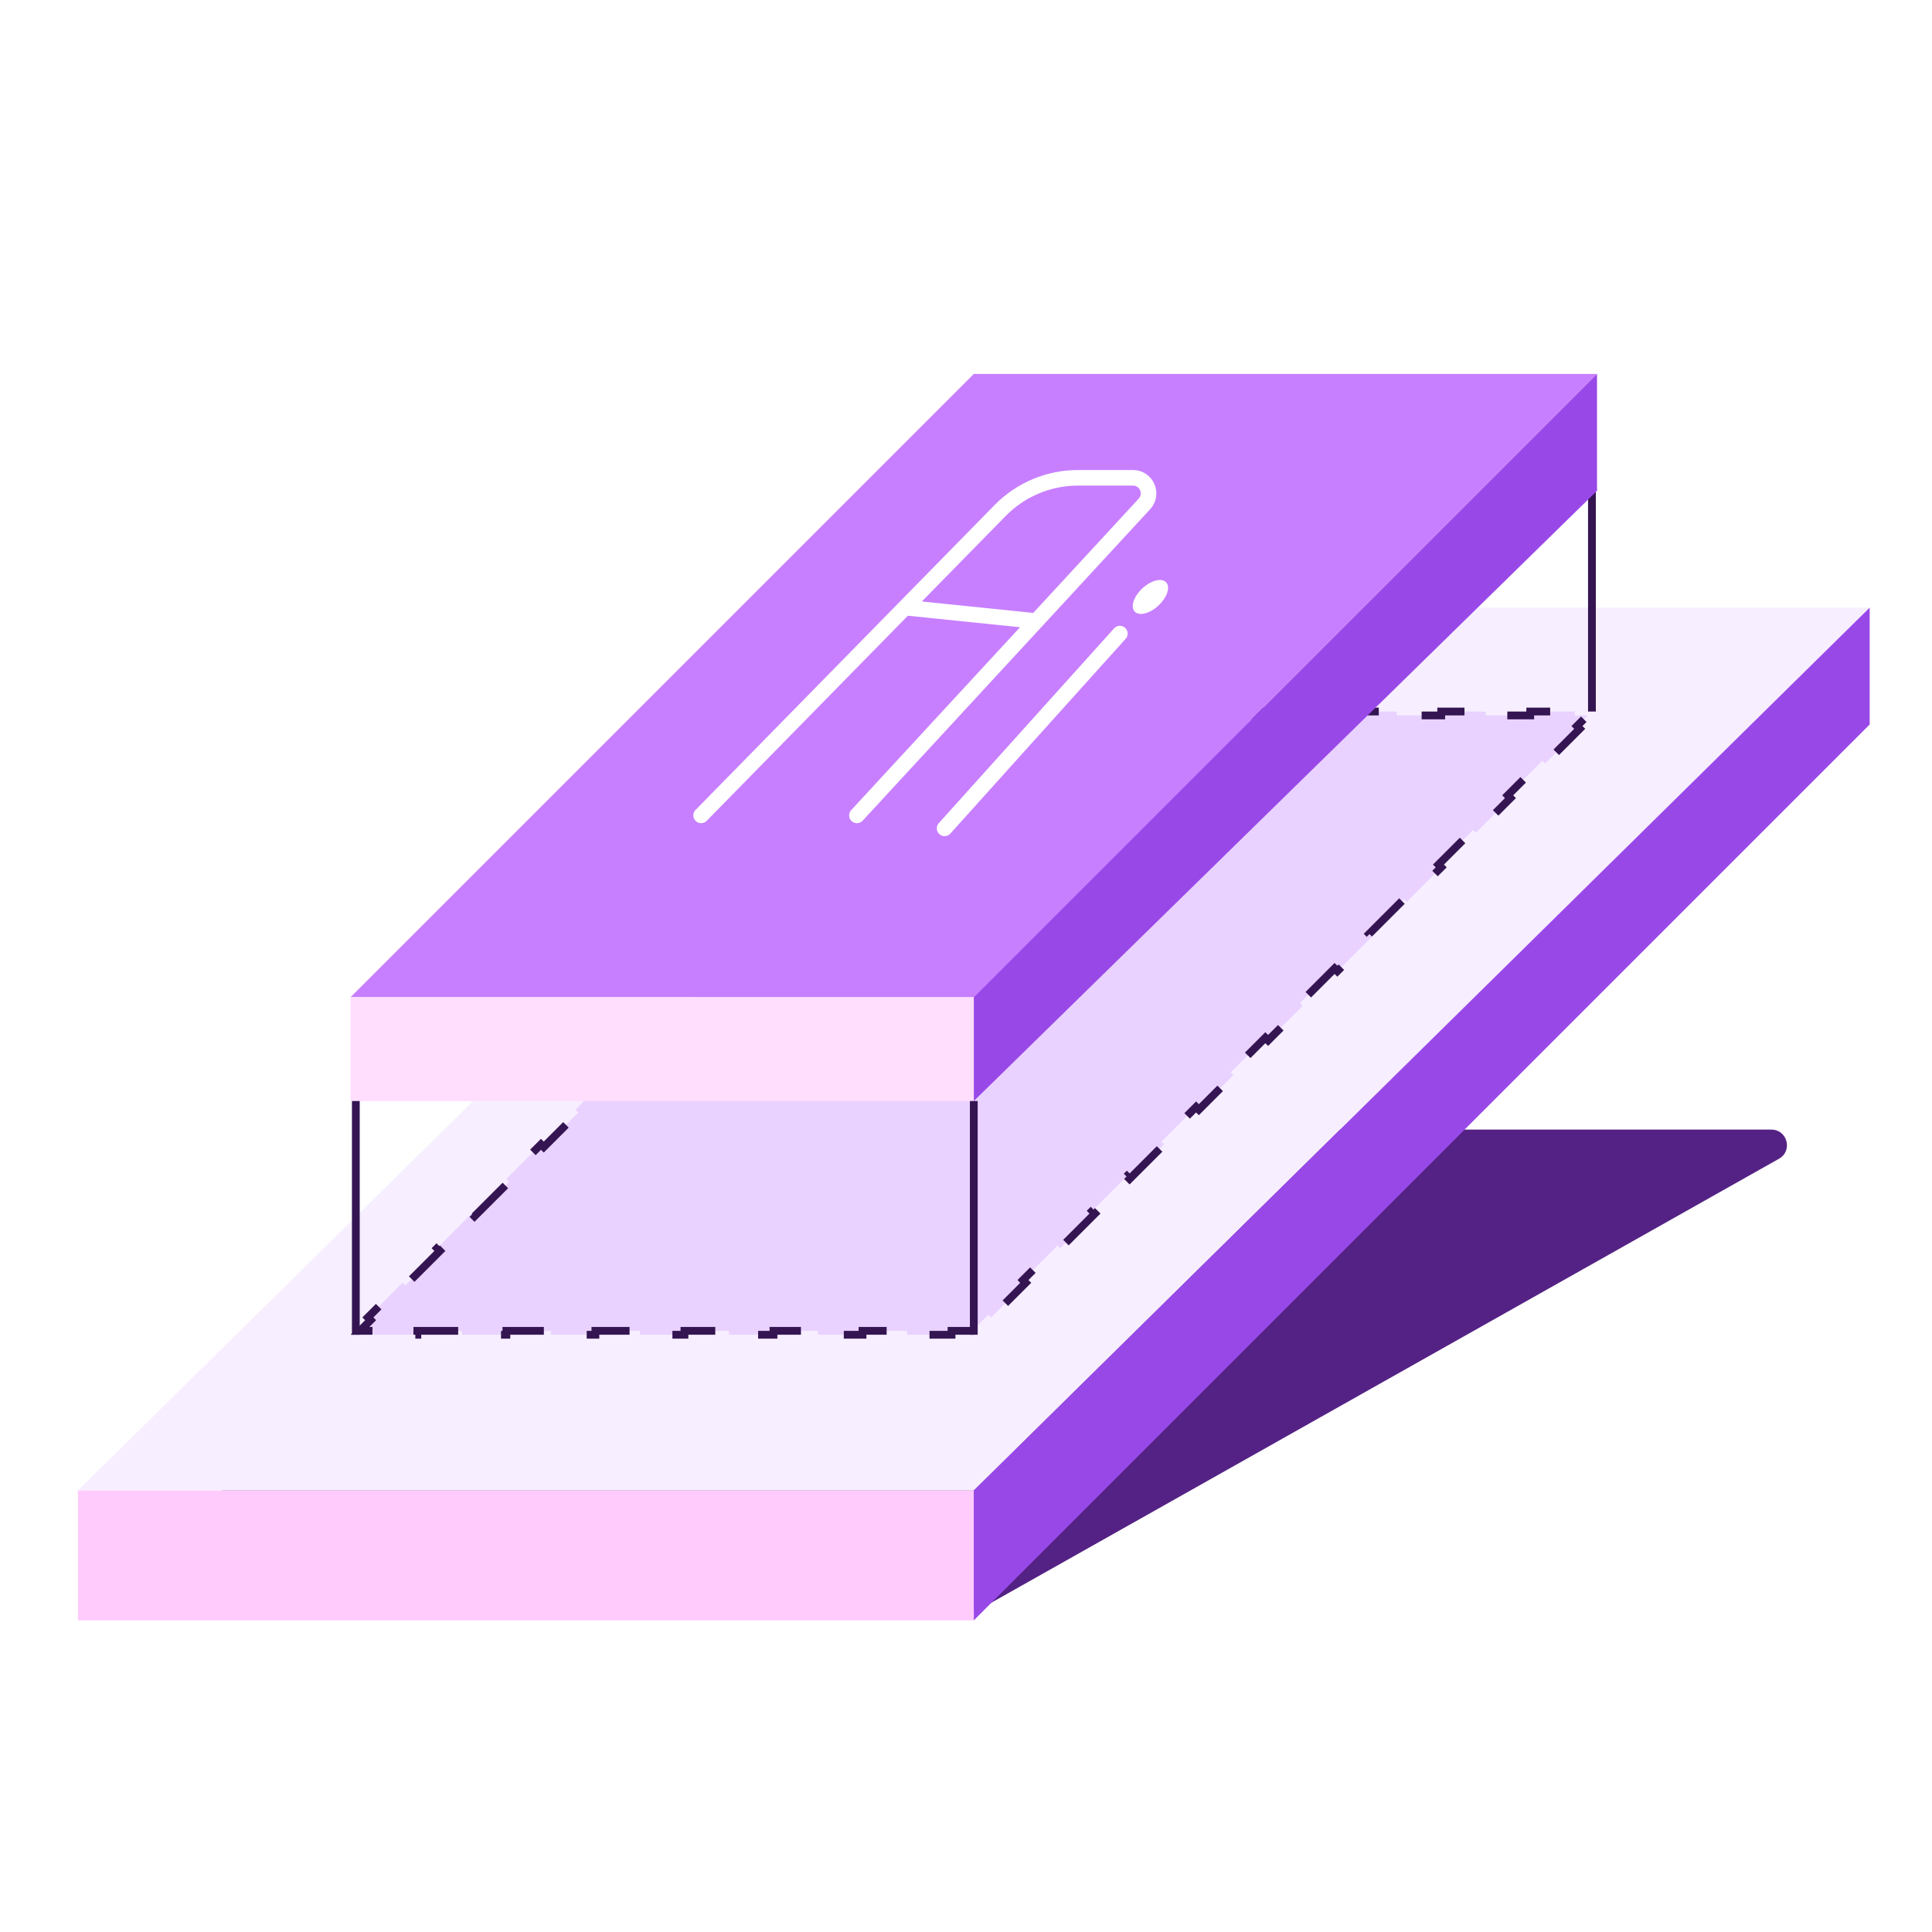
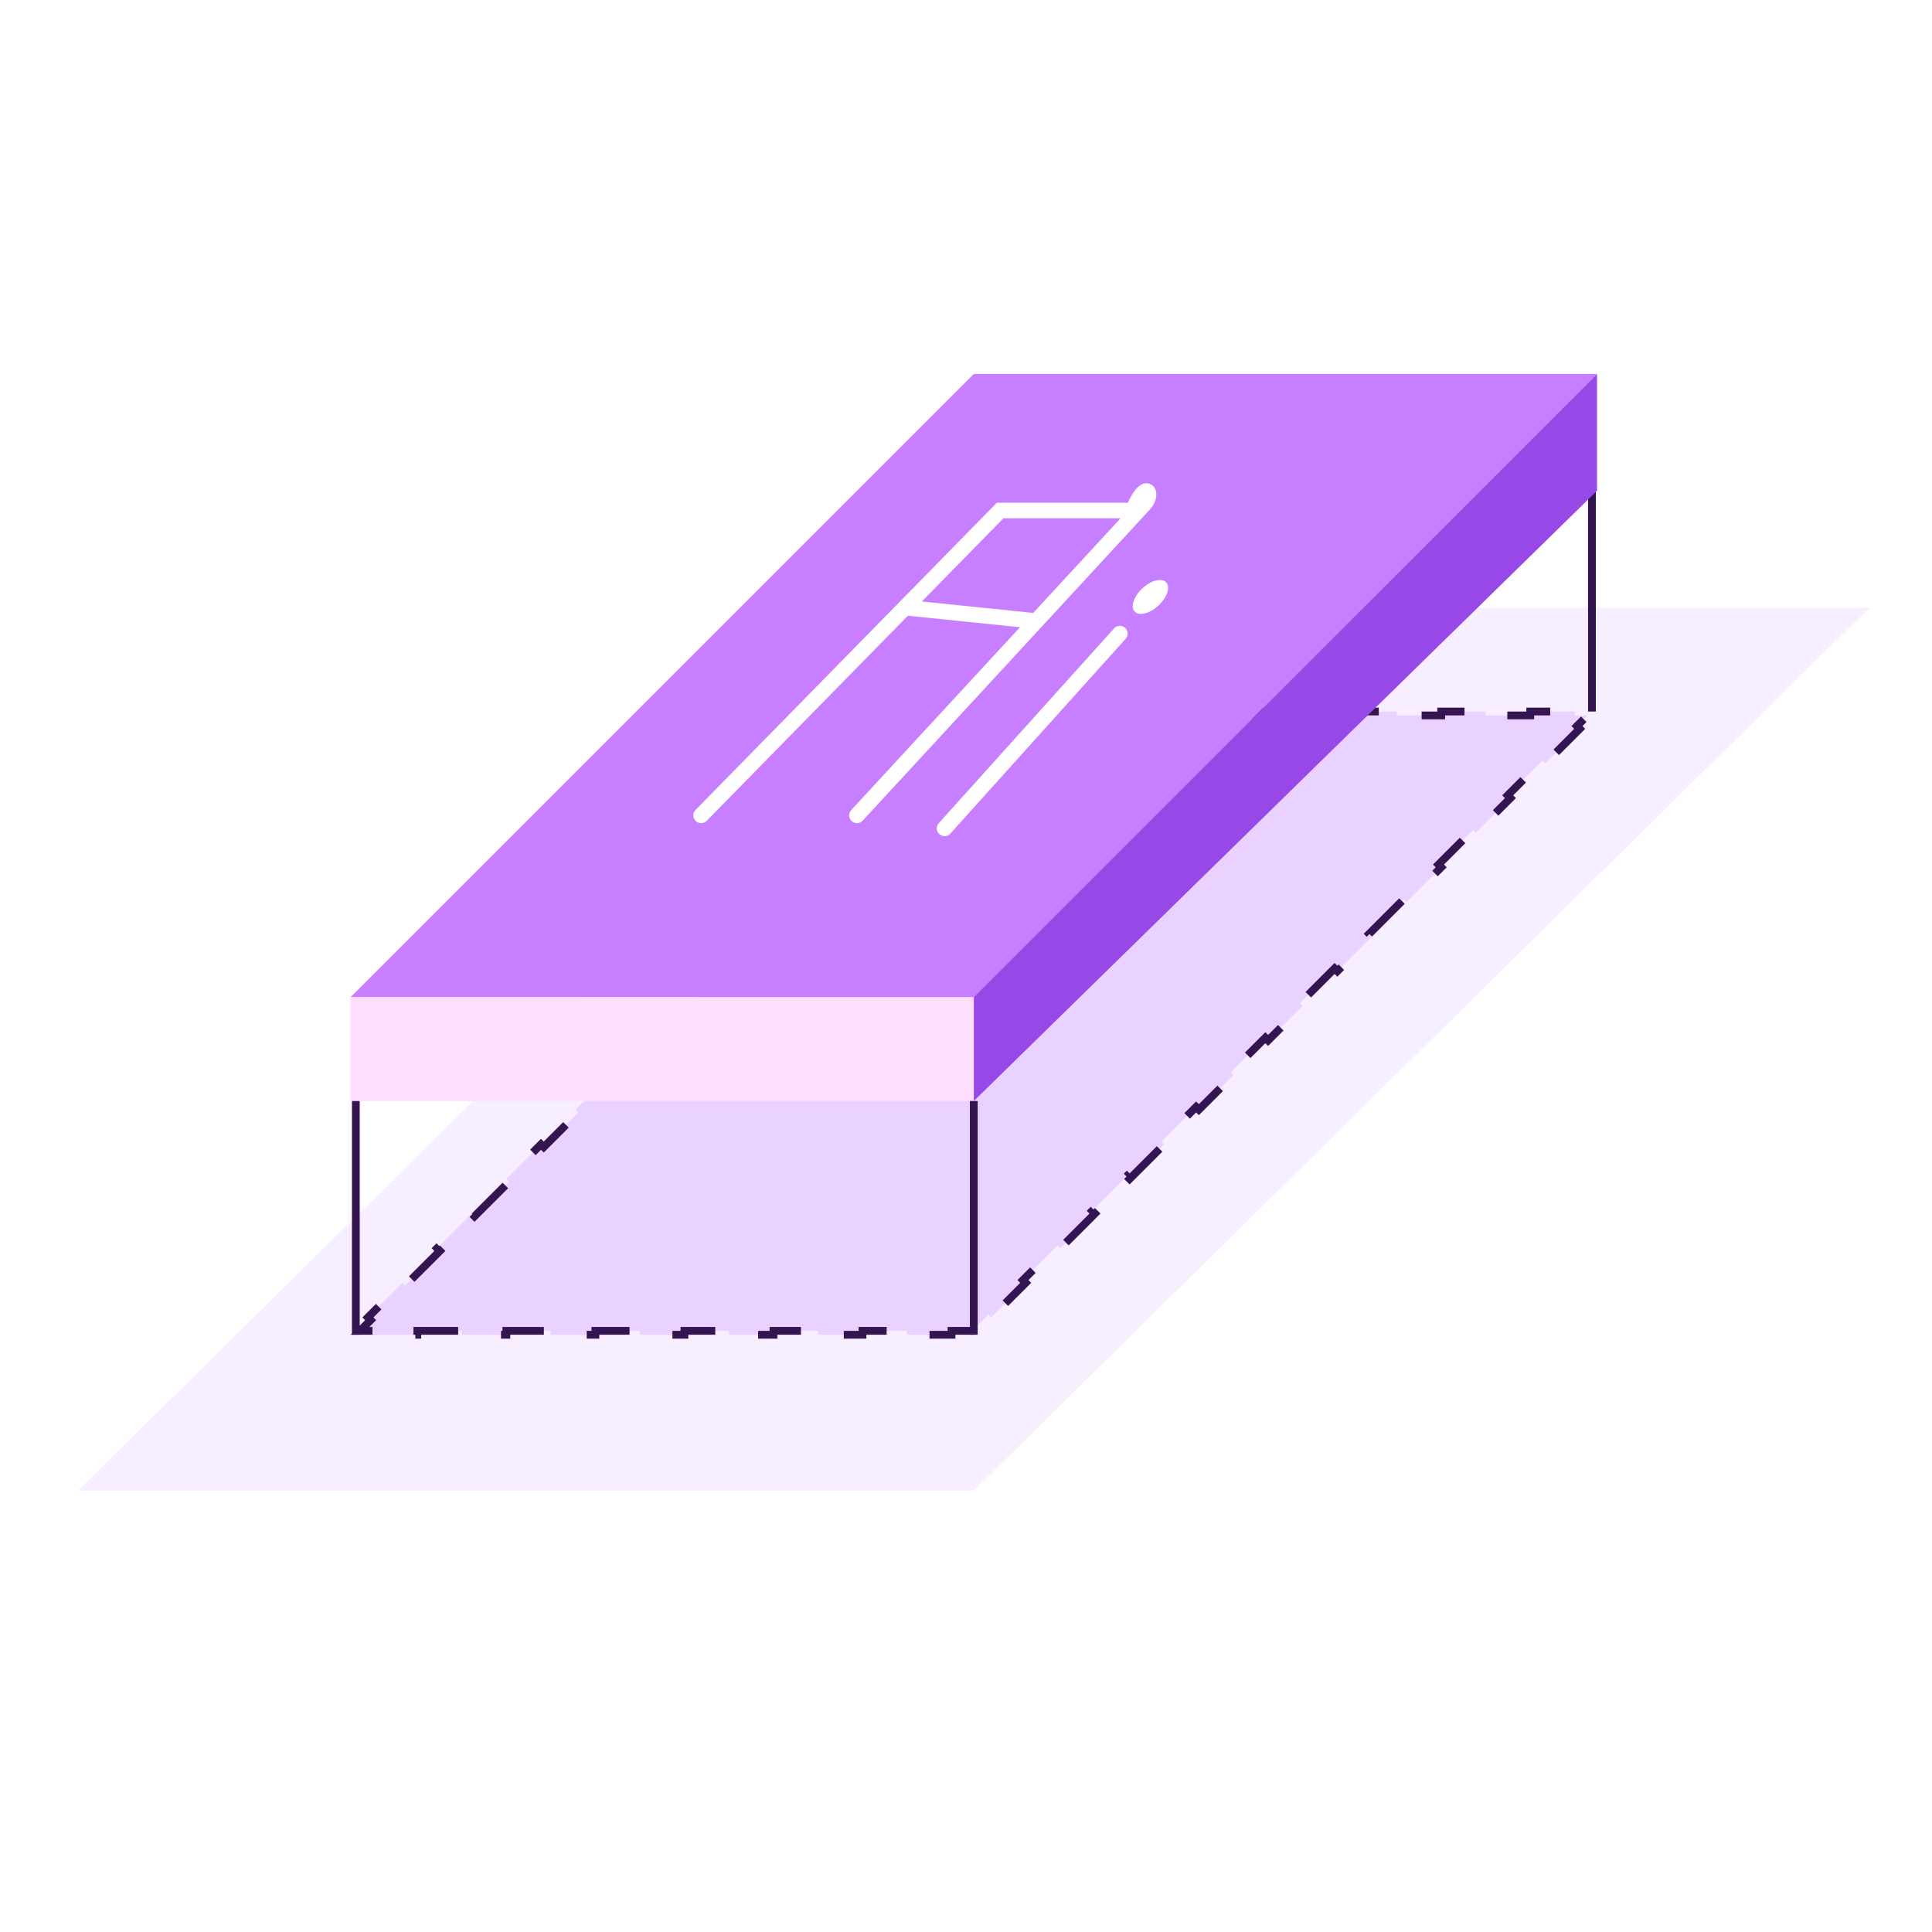
<svg xmlns="http://www.w3.org/2000/svg" width="124" height="124" viewBox="0 0 124 124" fill="none">
  <rect width="124" height="124" fill="white" />
-   <path d="M114.18 74.371L62.729 103.371C62.579 103.456 62.41 103.5 62.238 103.5H7.722C6.792 103.5 6.365 102.34 7.075 101.738L41.22 72.738C41.401 72.584 41.63 72.5 41.867 72.5H113.689C114.718 72.5 115.076 73.866 114.18 74.371Z" fill="#542285" />
  <path d="M62.5 39H120L62.5 95.667H5L62.5 39Z" fill="#F7EEFF" />
  <path d="M59.167 49L61.389 46.778L61.566 46.955L62.603 45.917H63.928V45.667H66.786V45.917H69.643V45.667H72.5V45.917H75.357V45.667H78.214V45.917H81.071V45.667H83.928V45.917H86.786V45.667H89.643V45.917H92.5V45.667H95.357V45.917H98.214V45.667H101.071V45.917H101.896L101.212 46.601L101.389 46.778L99.167 49L98.99 48.823L96.768 51.045L96.944 51.222L94.722 53.444L94.545 53.268L92.323 55.49L92.5 55.667L90.278 57.889L90.101 57.712L87.879 59.934L88.055 60.111L85.833 62.333L85.656 62.157L83.434 64.379L83.611 64.556L81.389 66.778L81.212 66.601L78.99 68.823L79.167 69L76.944 71.222L76.768 71.046L74.545 73.268L74.722 73.445L72.5 75.667L72.323 75.49L70.101 77.712L70.278 77.889L68.055 80.111L67.879 79.934L65.656 82.157L65.833 82.333L63.611 84.556L63.434 84.379L62.396 85.417H61.071V85.667H58.214V85.417H55.357V85.667H52.5V85.417H49.643V85.667H46.786V85.417H43.928V85.667H41.071V85.417H38.214V85.667H35.357V85.417H32.5V85.667H29.643V85.417H26.786V85.667H23.928V85.417H23.104L23.788 84.732L23.611 84.556L25.833 82.333L26.01 82.51L28.232 80.288L28.055 80.111L30.278 77.889L30.454 78.066L32.677 75.844L32.5 75.667L34.722 73.445L34.899 73.621L37.121 71.399L36.944 71.222L39.167 69L39.343 69.177L41.566 66.955L41.389 66.778L43.611 64.556L43.788 64.732L46.01 62.51L45.833 62.333L48.056 60.111L48.232 60.288L50.455 58.066L50.278 57.889L52.5 55.667L52.677 55.843L54.899 53.621L54.722 53.444L56.944 51.222L57.121 51.399L59.343 49.177L59.167 49Z" fill="#E9D2FF" stroke="#341552" stroke-width="0.5" stroke-dasharray="3 3" />
  <path d="M62.5 24H102.5L62.5 64H22.5L62.5 24Z" fill="#C77FFF" />
  <path d="M102.174 31.5V45.667" stroke="#341552" stroke-width="0.5" />
  <path d="M62.5 70.667V64L102.5 24V31.5L62.5 70.667Z" fill="#9948E8" />
-   <path d="M62.5 104V95.667L120 39V46.5L62.5 104Z" fill="#9948E8" />
  <rect x="22.5" y="64" width="40" height="6.667" fill="#FFDDFD" />
-   <rect x="5" y="95.666" width="57.5" height="8.333" fill="#FFCBFC" />
  <path d="M62.5 70.666V85.666" stroke="#341552" stroke-width="0.5" />
  <path d="M22.838 70.666V85.666" stroke="#341552" stroke-width="0.5" />
-   <path d="M45 52.333L64.192 32.765C65.508 31.423 67.309 30.666 69.189 30.666H72.716C73.588 30.666 74.042 31.704 73.451 32.345L55 52.333" stroke="white" stroke-linecap="round" />
+   <path d="M45 52.333L64.192 32.765H72.716C73.588 30.666 74.042 31.704 73.451 32.345L55 52.333" stroke="white" stroke-linecap="round" />
  <path d="M58.125 39L66.25 39.834" stroke="white" stroke-linecap="round" />
  <path d="M60.625 53.166L71.875 40.666" stroke="white" stroke-linecap="round" />
  <path d="M74.928 37.504C75.096 37.906 74.743 38.595 74.14 39.042C73.537 39.489 72.912 39.526 72.744 39.124C72.576 38.722 72.929 38.033 73.532 37.586C74.136 37.138 74.761 37.102 74.928 37.504Z" fill="white" />
</svg>